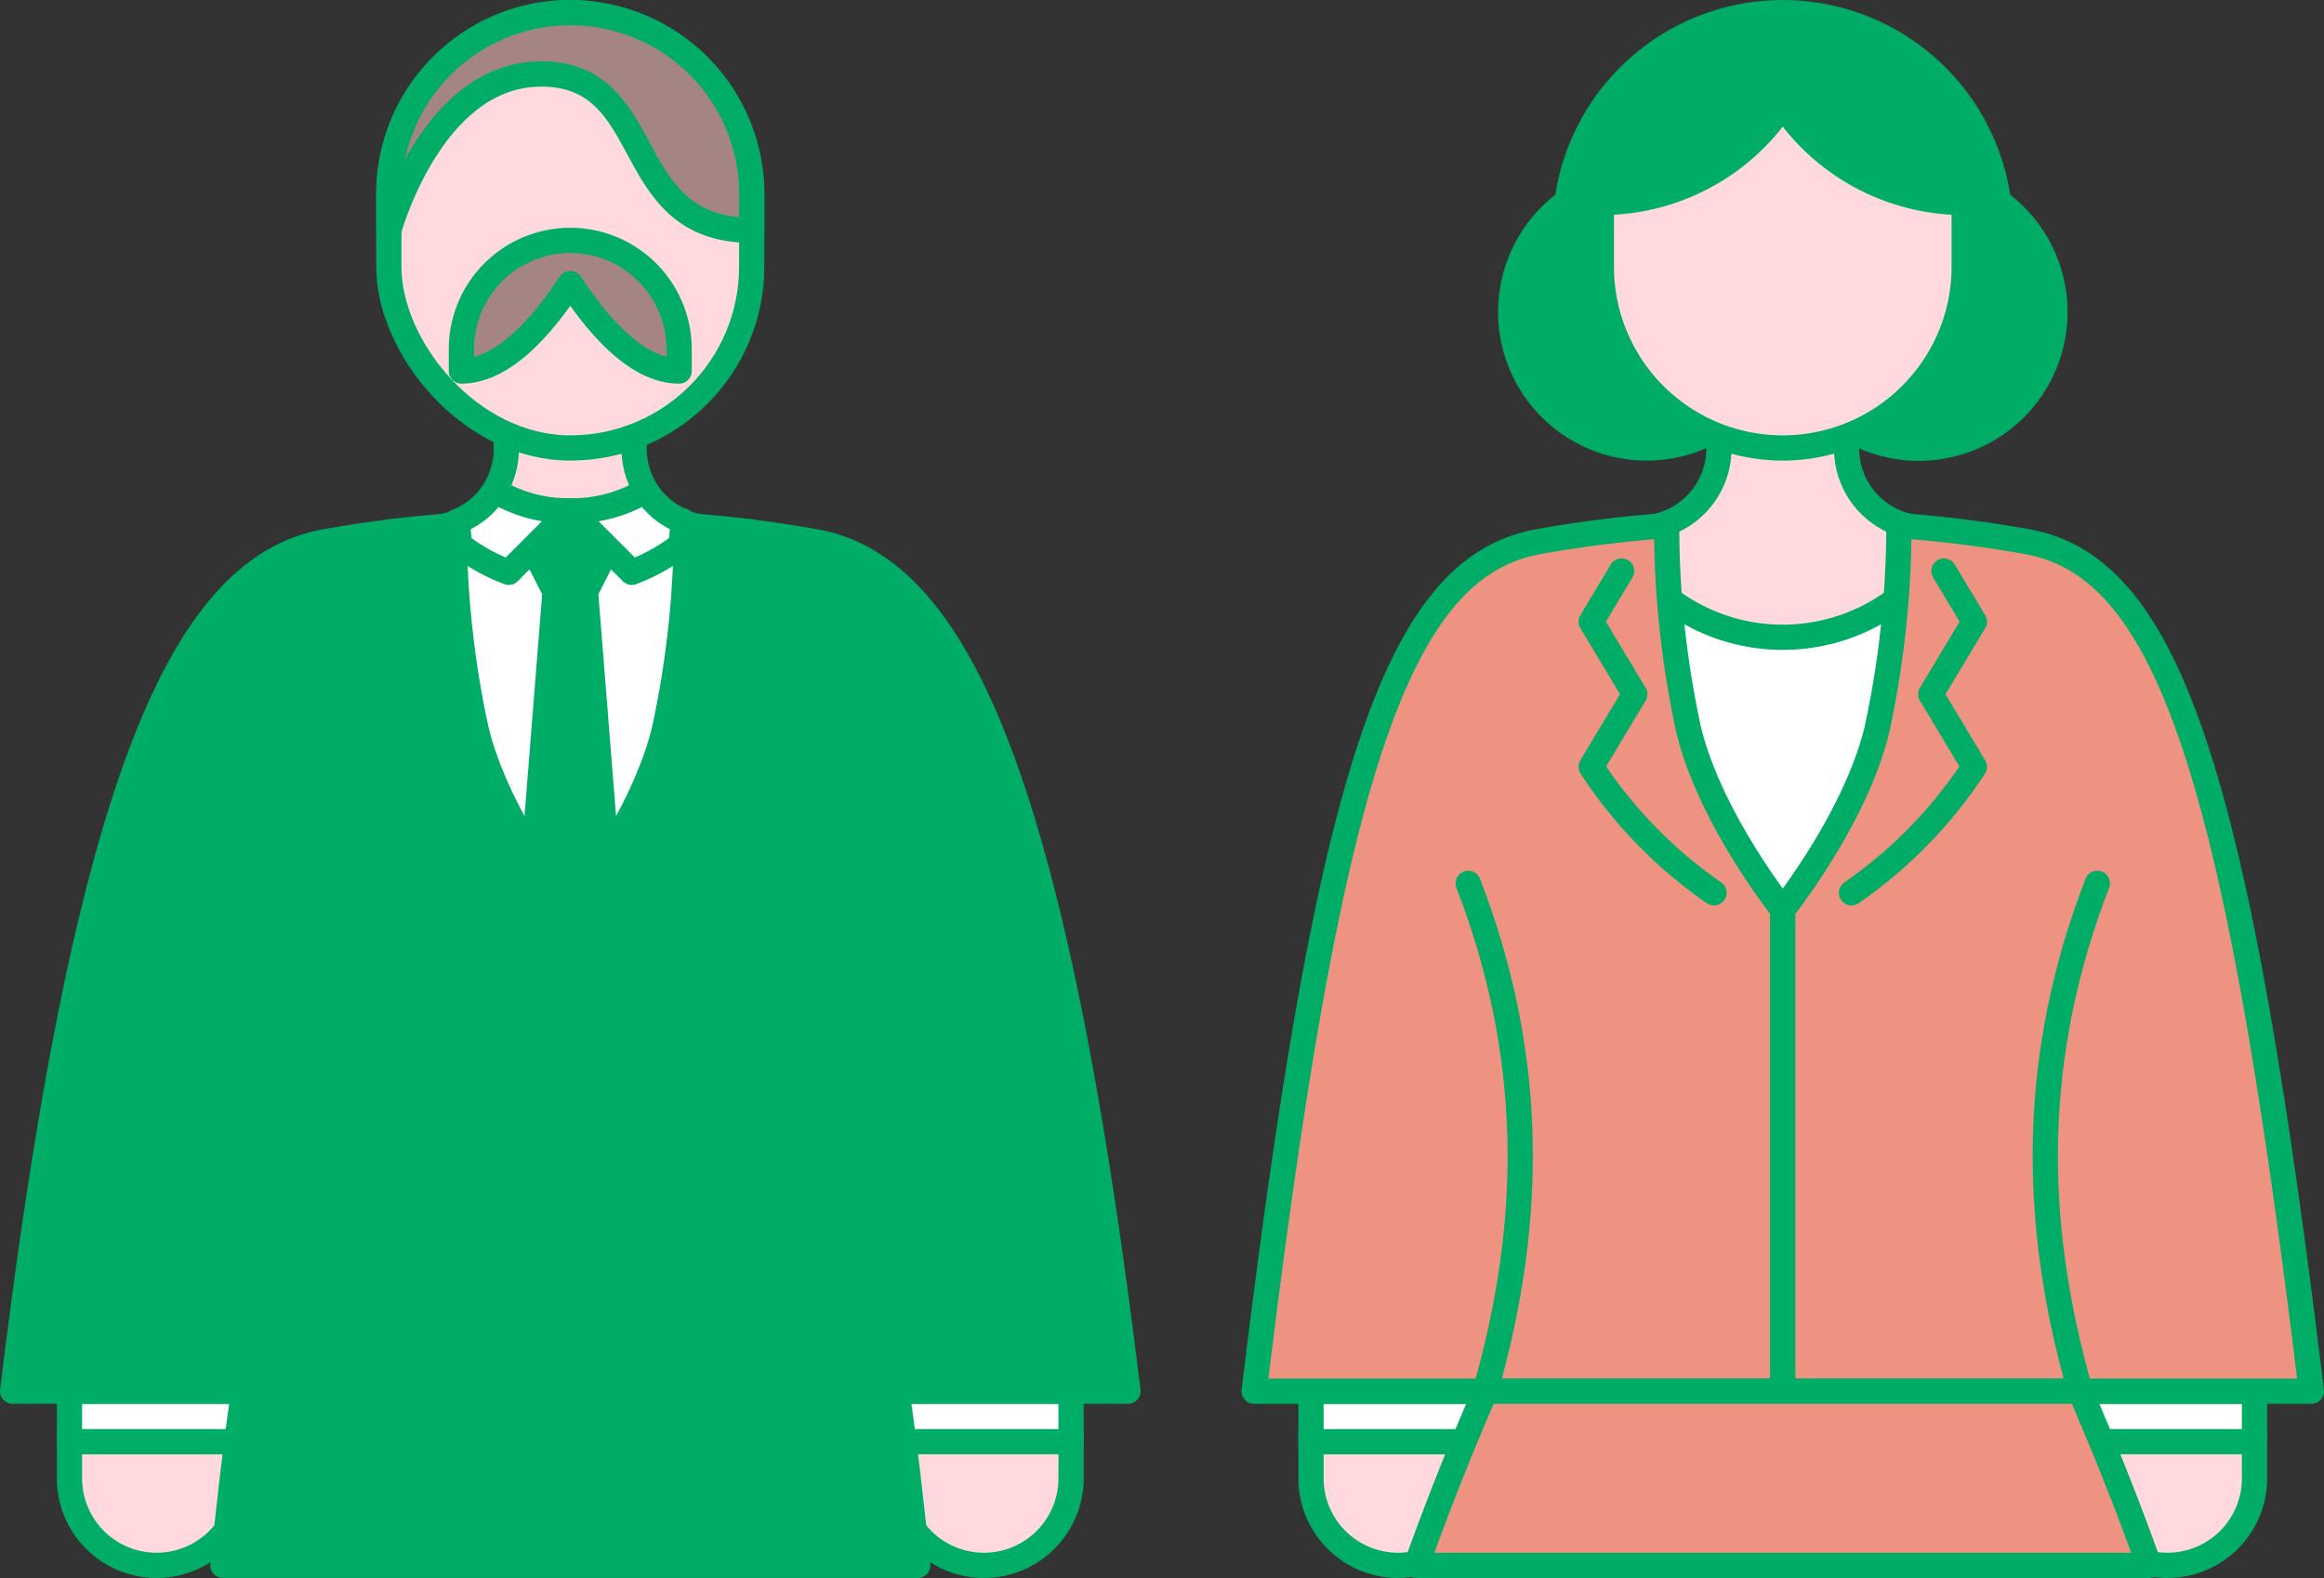
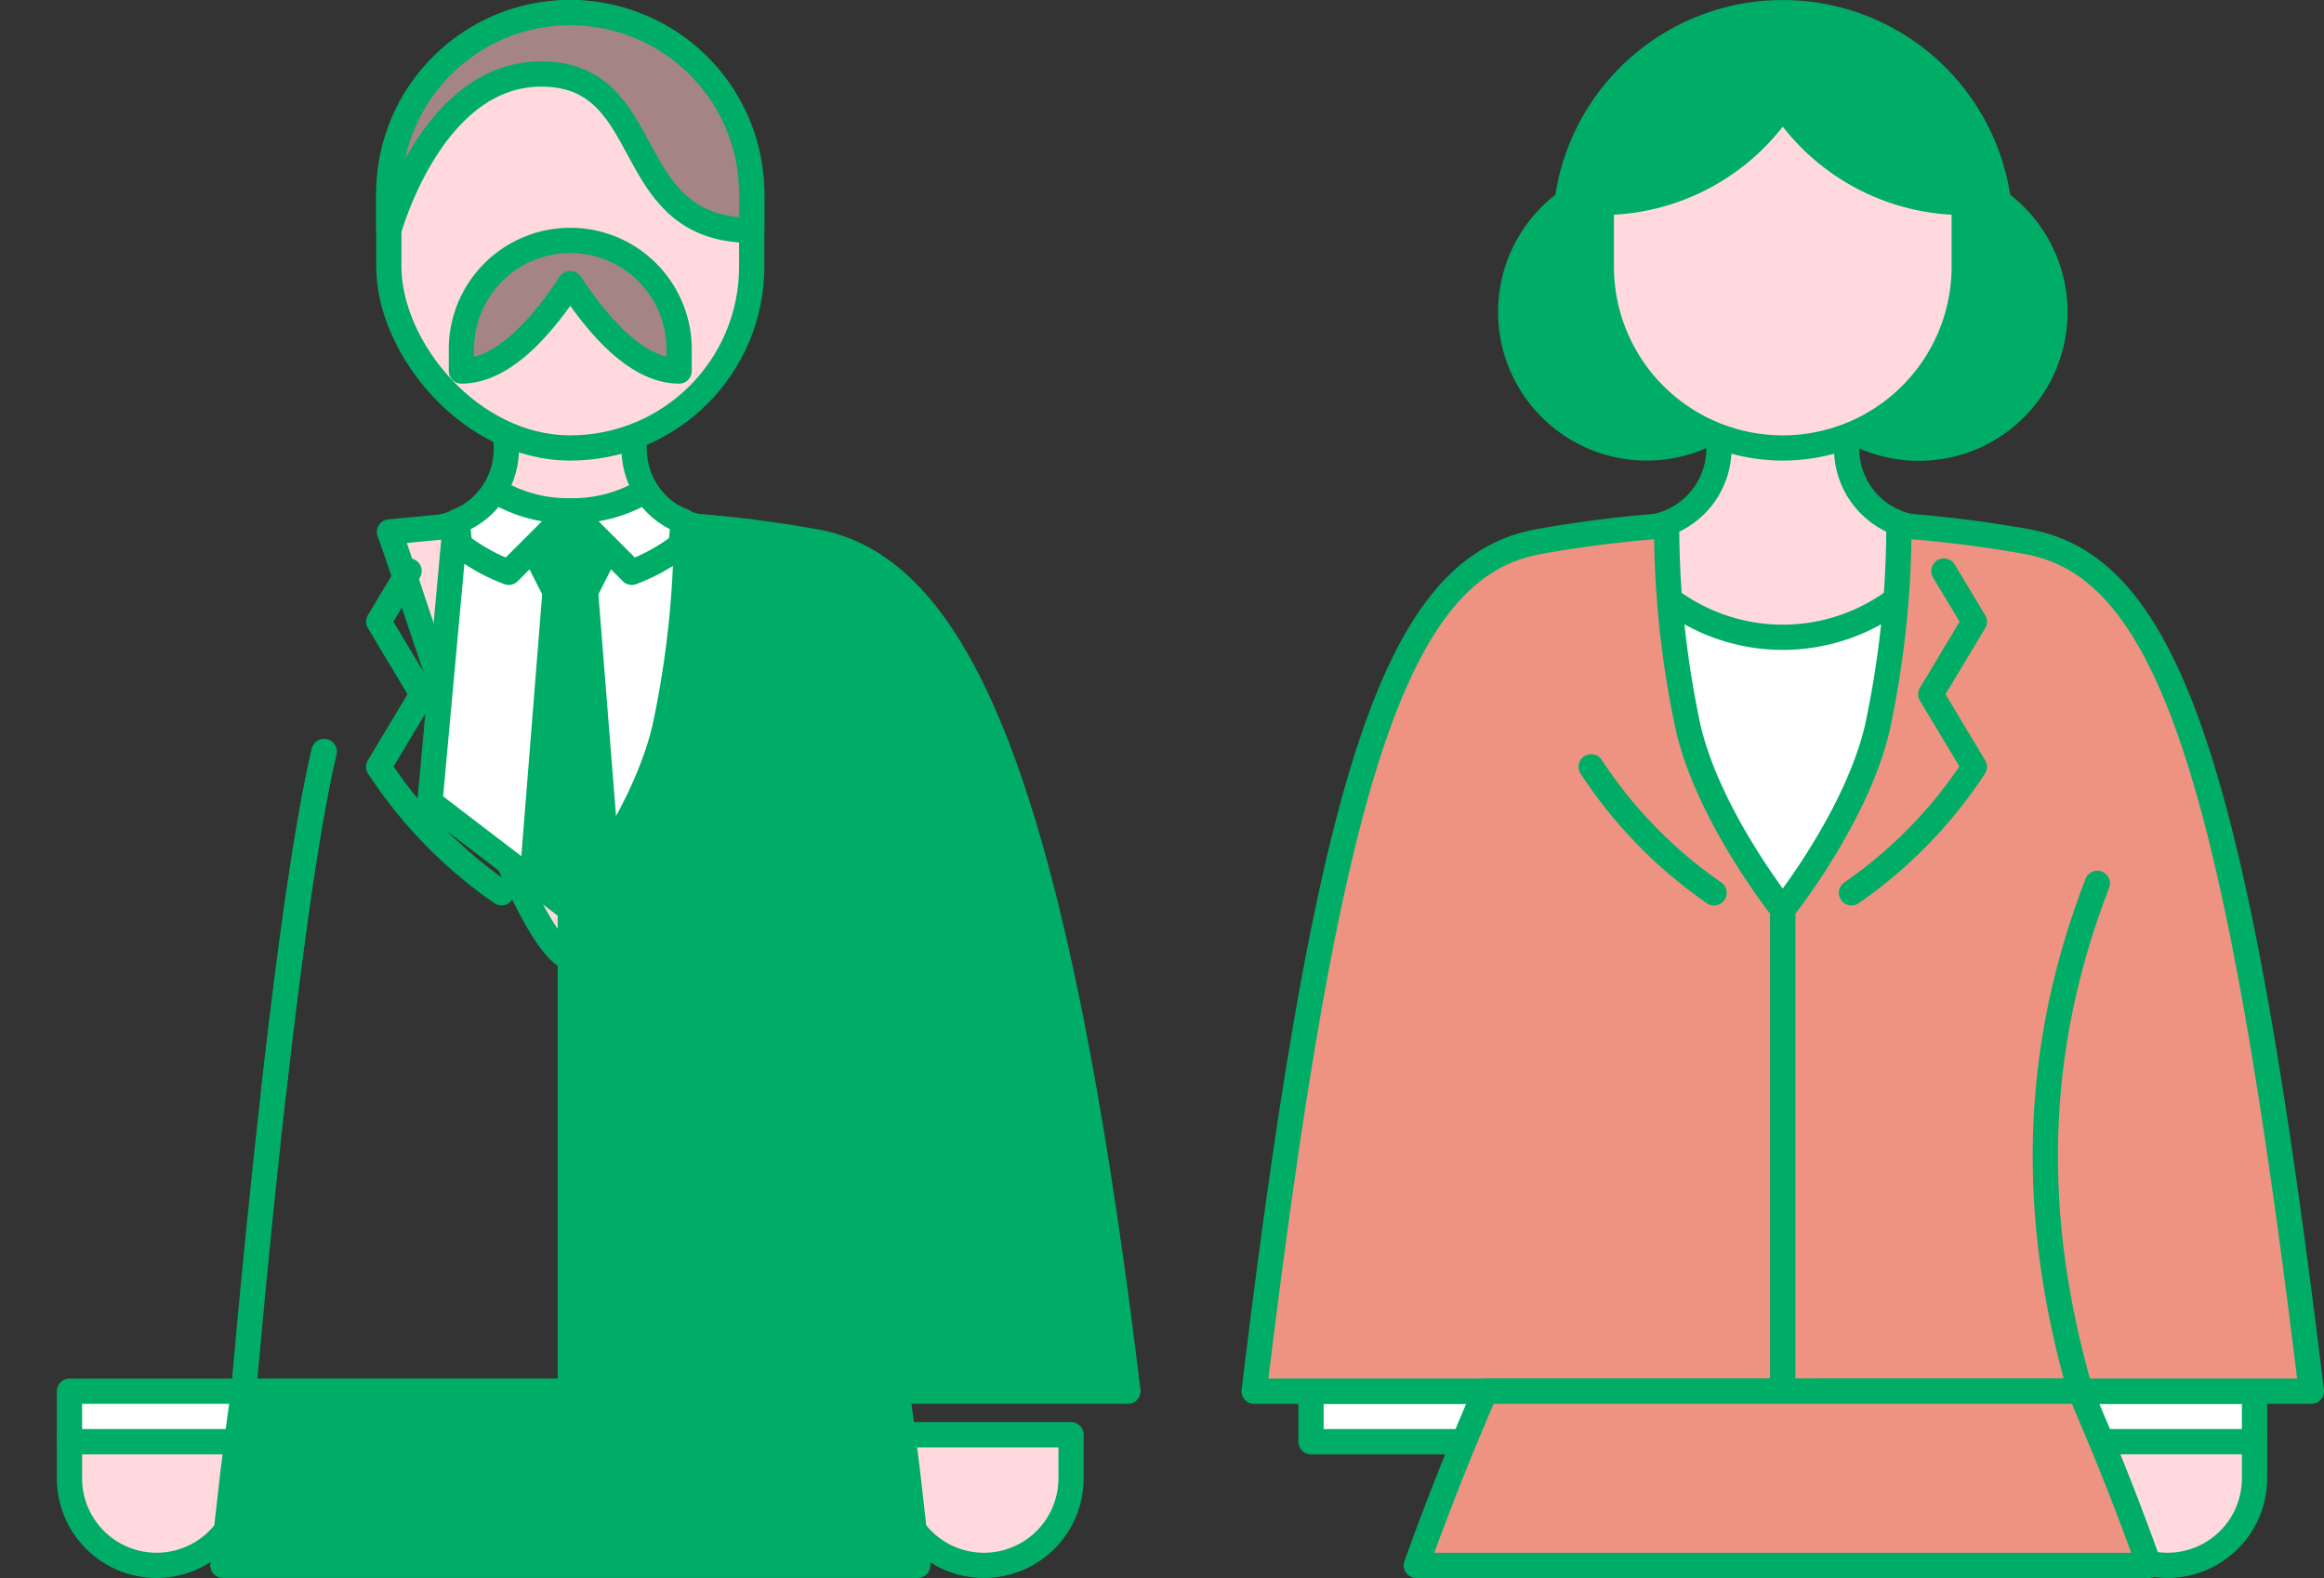
<svg xmlns="http://www.w3.org/2000/svg" width="184.117" height="125.052" viewBox="0 0 184.117 125.052">
  <rect x="0" y="0" width="184.117" height="125.052" fill="#333333" stroke="none" />
  <g id="グループ_9059" data-name="グループ 9059" transform="translate(-521.228 -8209.197)">
    <g id="グループ_9057" data-name="グループ 9057">
      <path id="長方形_245" data-name="長方形 245" d="M0,0H13.8a0,0,0,0,1,0,0V3.45a6.9,6.9,0,0,1-6.9,6.9h0A6.9,6.9,0,0,1,0,3.45V0A0,0,0,0,1,0,0Z" transform="translate(526.732 8322.897)" fill="#ffd9de" stroke="#00ad66" stroke-linecap="round" stroke-linejoin="round" stroke-width="2" />
      <path id="長方形_246" data-name="長方形 246" d="M6.9,0h0a6.9,6.9,0,0,1,6.9,6.9v3.45a0,0,0,0,1,0,0H0a0,0,0,0,1,0,0V6.9A6.9,6.9,0,0,1,6.9,0Z" transform="translate(606.082 8333.247) rotate(-180)" fill="#ffd9de" stroke="#00ad66" stroke-linecap="round" stroke-linejoin="round" stroke-width="2" />
      <path id="パス_10753" data-name="パス 10753" d="M580.731,8251.351c-1.725,4.577-10.051,32.224-14.329,33.8-4.266-1.576-12.592-29.223-14.317-33.8l3.864-.367a6.3,6.3,0,0,0,5.278-7.44h10.35a6.316,6.316,0,0,0,5.29,7.44Z" fill="#ffd9de" stroke="#00ad66" stroke-linecap="round" stroke-linejoin="round" stroke-width="2" />
      <path id="パス_10754" data-name="パス 10754" d="M557.21,8251.737l-1.923,21.029,11.12,8.5,16.617-19.319-7.673-11.446Z" fill="#fff" stroke="#00ad66" stroke-linecap="round" stroke-linejoin="round" stroke-width="2" />
      <rect id="長方形_247" data-name="長方形 247" width="13.8" height="4" transform="translate(526.732 8319.447)" fill="#fff" stroke="#00ad66" stroke-linecap="round" stroke-linejoin="round" stroke-width="2" />
-       <rect id="長方形_248" data-name="長方形 248" width="13.8" height="4" transform="translate(606.082 8323.446) rotate(-180)" fill="#fff" stroke="#00ad66" stroke-linecap="round" stroke-linejoin="round" stroke-width="2" />
      <g id="グループ_9052" data-name="グループ 9052">
        <path id="パス_10755" data-name="パス 10755" d="M569.369,8278.123l-2.967,2.967-2.956-2.967,1.753-22.034h2.416Z" fill="#00ad66" stroke="#00ad66" stroke-linecap="round" stroke-linejoin="round" stroke-width="2" />
        <path id="パス_10756" data-name="パス 10756" d="M569.369,8252.639l-1.753,3.45H565.2l-1.753-3.45,2.117-2.125a1.186,1.186,0,0,1,1.679,0Z" fill="#00ad66" stroke="#00ad66" stroke-linecap="round" stroke-linejoin="round" stroke-width="2" />
        <path id="パス_10757" data-name="パス 10757" d="M561.533,8254.551l4.874-4.874h0a11.178,11.178,0,0,1-5.974-1.605,5.963,5.963,0,0,1-2.97,2.433c.048.6.1,1.221.169,1.87A14.946,14.946,0,0,0,561.533,8254.551Z" fill="#fff" stroke="#00ad66" stroke-linecap="round" stroke-linejoin="round" stroke-width="2" />
      </g>
-       <path id="パス_10758" data-name="パス 10758" d="M557.207,8250.85a97.913,97.913,0,0,0-10.3,1.294c-11.3,2.122-18.857,19.3-24.679,67.3h44.179V8281.27s-5.845-7.315-7.487-14.383A76.6,76.6,0,0,1,557.207,8250.85Z" fill="#00ad66" stroke="#00ad66" stroke-linecap="round" stroke-linejoin="round" stroke-width="2" />
      <g id="グループ_9053" data-name="グループ 9053">
        <path id="パス_10759" data-name="パス 10759" d="M546.907,8268.763c-3.187,13.416-6.375,50.685-6.375,50.685" fill="none" stroke="#00ad66" stroke-linecap="round" stroke-linejoin="round" stroke-width="2" />
        <path id="パス_10760" data-name="パス 10760" d="M546.907,8268.763c-1.434,6.035-2.868,16.9-4.011,27.023" fill="none" stroke="#00ad66" stroke-linecap="round" stroke-linejoin="round" stroke-width="2" />
      </g>
      <g id="グループ_9054" data-name="グループ 9054">
        <rect id="長方形_249" data-name="長方形 249" width="28.75" height="34.5" rx="14.375" transform="translate(552.032 8210.197)" fill="#ffd9de" stroke="#00ad66" stroke-linecap="round" stroke-linejoin="round" stroke-width="2" />
        <path id="パス_10761" data-name="パス 10761" d="M568.128,8228.421a8.609,8.609,0,0,0-1.721-.173h0a8.623,8.623,0,0,0-8.625,8.625v1.725c3.6,0,6.771-4.139,8.625-6.929,1.854,2.79,5.024,6.929,8.625,6.929v-1.725A8.626,8.626,0,0,0,568.128,8228.421Z" fill="#a58484" stroke="#00ad66" stroke-linecap="round" stroke-linejoin="round" stroke-width="2" />
        <path id="パス_10762" data-name="パス 10762" d="M564.1,8215.062c9.322,0,6.094,12.386,16.685,12.386v-2.875a14.375,14.375,0,0,0-14.375-14.375h0a14.375,14.375,0,0,0-14.375,14.375v2.875S555.4,8215.062,564.1,8215.062Z" fill="#a58484" stroke="#00ad66" stroke-linecap="round" stroke-linejoin="round" stroke-width="2" />
      </g>
      <path id="パス_10763" data-name="パス 10763" d="M555.531,8252.714" fill="none" stroke="#00ad66" stroke-linecap="round" stroke-linejoin="round" stroke-width="2" />
      <path id="パス_10764" data-name="パス 10764" d="M554.49,8254.449" fill="none" stroke="#00ad66" stroke-linecap="round" stroke-linejoin="round" stroke-width="2" />
      <path id="パス_10765" data-name="パス 10765" d="M560.961,8279.949a36.3,36.3,0,0,1-9.731-9.985l3.45-5.75-3.45-5.75,2.409-4.015" fill="none" stroke="#00ad66" stroke-linecap="round" stroke-linejoin="round" stroke-width="2" />
      <path id="パス_10766" data-name="パス 10766" d="M561.811,8279.949" fill="none" stroke="#00ad66" stroke-linecap="round" stroke-linejoin="round" stroke-width="2" />
      <g id="グループ_9055" data-name="グループ 9055">
        <path id="パス_10767" data-name="パス 10767" d="M571.281,8254.551l-4.873-4.874h0a11.18,11.18,0,0,0,5.974-1.605,5.964,5.964,0,0,0,2.969,2.433q-.07.9-.168,1.87A14.936,14.936,0,0,1,571.281,8254.551Z" fill="#fff" stroke="#00ad66" stroke-linecap="round" stroke-linejoin="round" stroke-width="2" />
      </g>
      <path id="パス_10768" data-name="パス 10768" d="M575.608,8250.85a97.944,97.944,0,0,1,10.3,1.294c11.3,2.122,18.857,19.3,24.679,67.3H566.408V8281.27s5.846-7.315,7.488-14.383A76.6,76.6,0,0,0,575.608,8250.85Z" fill="#00ad66" stroke="#00ad66" stroke-linecap="round" stroke-linejoin="round" stroke-width="2" />
      <g id="グループ_9056" data-name="グループ 9056">
        <path id="パス_10769" data-name="パス 10769" d="M585.908,8268.763c3.187,13.416,6.374,50.685,6.374,50.685" fill="none" stroke="#00ad66" stroke-linecap="round" stroke-linejoin="round" stroke-width="2" />
        <path id="パス_10770" data-name="パス 10770" d="M585.908,8268.763c1.434,6.035,2.868,16.9,4.011,27.023" fill="none" stroke="#00ad66" stroke-linecap="round" stroke-linejoin="round" stroke-width="2" />
      </g>
      <path id="パス_10771" data-name="パス 10771" d="M577.284,8252.714" fill="none" stroke="#00ad66" stroke-linecap="round" stroke-linejoin="round" stroke-width="2" />
      <path id="パス_10772" data-name="パス 10772" d="M578.325,8254.449" fill="none" stroke="#00ad66" stroke-linecap="round" stroke-linejoin="round" stroke-width="2" />
-       <path id="パス_10773" data-name="パス 10773" d="M571.834,8279.963a36.305,36.305,0,0,0,9.75-10l-3.45-5.75,3.45-5.75-2.408-4.015" fill="none" stroke="#00ad66" stroke-linecap="round" stroke-linejoin="round" stroke-width="2" />
      <path id="パス_10774" data-name="パス 10774" d="M570.983,8279.963" fill="none" stroke="#00ad66" stroke-linecap="round" stroke-linejoin="round" stroke-width="2" />
      <path id="パス_10775" data-name="パス 10775" d="M568.912,8281.27" fill="none" stroke="#00ad66" stroke-linecap="round" stroke-linejoin="round" stroke-width="2" />
      <path id="パス_10776" data-name="パス 10776" d="M593.936,8333.246h-55.05c.517-5.152,1.069-9.832,1.644-13.8h51.75C592.867,8323.414,593.408,8328.094,593.936,8333.246Z" fill="#00ad66" stroke="#00ad66" stroke-linecap="round" stroke-linejoin="round" stroke-width="2" />
    </g>
    <g id="グループ_9058" data-name="グループ 9058">
-       <path id="長方形_250" data-name="長方形 250" d="M0,0H13.8a0,0,0,0,1,0,0V3.45a6.9,6.9,0,0,1-6.9,6.9h0A6.9,6.9,0,0,1,0,3.45V0A0,0,0,0,1,0,0Z" transform="translate(625.091 8322.896)" fill="#ffd9de" stroke="#00ad66" stroke-linecap="round" stroke-linejoin="round" stroke-width="2" />
      <path id="長方形_251" data-name="長方形 251" d="M6.9,0h0a6.9,6.9,0,0,1,6.9,6.9v3.45a0,0,0,0,1,0,0H0a0,0,0,0,1,0,0V6.9A6.9,6.9,0,0,1,6.9,0Z" transform="translate(699.841 8333.247) rotate(180)" fill="#ffd9de" stroke="#00ad66" stroke-linecap="round" stroke-linejoin="round" stroke-width="2" />
      <rect id="長方形_252" data-name="長方形 252" width="30" height="30" transform="translate(647.466 8254.162)" fill="#fff" stroke="#00ad66" stroke-linecap="round" stroke-linejoin="round" stroke-width="2" />
      <path id="パス_10777" data-name="パス 10777" d="M662.466,8259.7a14.987,14.987,0,0,0,13.467-8.425l-3.007-.29a6.3,6.3,0,0,1-5.285-7.436h-10.35a6.3,6.3,0,0,1-5.285,7.436l-3.007.29A14.987,14.987,0,0,0,662.466,8259.7Z" fill="#ffd9de" stroke="#00ad66" stroke-linecap="round" stroke-linejoin="round" stroke-width="2" />
      <rect id="長方形_253" data-name="長方形 253" width="13.8" height="4" transform="translate(625.091 8319.447)" fill="#fff" stroke="#00ad66" stroke-linecap="round" stroke-linejoin="round" stroke-width="2" />
      <rect id="長方形_254" data-name="長方形 254" width="13.8" height="4" transform="translate(699.841 8323.446) rotate(-180)" fill="#fff" stroke="#00ad66" stroke-linecap="round" stroke-linejoin="round" stroke-width="2" />
      <path id="パス_10778" data-name="パス 10778" d="M679.552,8225.183a17.233,17.233,0,0,0-34.171,0,10.777,10.777,0,1,0,11.631-.633,20.839,20.839,0,0,0,5.454-5.561,20.838,20.838,0,0,0,5.454,5.561,10.786,10.786,0,1,0,11.632.633Z" fill="#00ad66" stroke="#00ad66" stroke-linecap="round" stroke-linejoin="round" stroke-width="2" />
      <path id="パス_10779" data-name="パス 10779" d="M662.466,8217.524a17.231,17.231,0,0,1-14.375,7.716v5.082a14.375,14.375,0,0,0,28.75,0v-5.082A17.233,17.233,0,0,1,662.466,8217.524Z" fill="#ffd9de" stroke="#00ad66" stroke-linecap="round" stroke-linejoin="round" stroke-width="2" />
      <path id="パス_10780" data-name="パス 10780" d="M654.978,8266.887a76.555,76.555,0,0,1-1.712-16.037,97.909,97.909,0,0,0-10.3,1.294c-.106.02-.209.051-.313.072-11.085,2.384-16.3,19.683-22.066,67.231h41.879V8281.27S656.62,8273.954,654.978,8266.887Z" fill="#ee9381" stroke="#00ad66" stroke-linecap="round" stroke-linejoin="round" stroke-width="2" />
-       <path id="パス_10781" data-name="パス 10781" d="M657.02,8279.95a36.3,36.3,0,0,1-9.731-9.986l3.45-5.75-3.45-5.75,2.409-4.015" fill="none" stroke="#00ad66" stroke-linecap="round" stroke-linejoin="round" stroke-width="2" />
-       <path id="パス_10782" data-name="パス 10782" d="M638.891,8319.447c3.954-13.725,3.839-26.837-1.345-40.25" fill="none" stroke="#00ad66" stroke-linecap="round" stroke-linejoin="round" stroke-width="2" />
+       <path id="パス_10781" data-name="パス 10781" d="M657.02,8279.95a36.3,36.3,0,0,1-9.731-9.986" fill="none" stroke="#00ad66" stroke-linecap="round" stroke-linejoin="round" stroke-width="2" />
      <path id="パス_10783" data-name="パス 10783" d="M669.954,8266.887a76.555,76.555,0,0,0,1.712-16.037,97.909,97.909,0,0,1,10.3,1.294c.106.02.209.051.313.072,11.085,2.384,16.3,19.683,22.066,67.231H662.466V8281.27S668.312,8273.954,669.954,8266.887Z" fill="#ee9381" stroke="#00ad66" stroke-linecap="round" stroke-linejoin="round" stroke-width="2" />
      <path id="パス_10784" data-name="パス 10784" d="M667.913,8279.949a36.306,36.306,0,0,0,9.73-9.985l-3.45-5.75,3.45-5.75-2.409-4.015" fill="none" stroke="#00ad66" stroke-linecap="round" stroke-linejoin="round" stroke-width="2" />
      <path id="パス_10785" data-name="パス 10785" d="M686.041,8319.447c-3.954-13.725-3.839-26.837,1.345-40.25" fill="none" stroke="#00ad66" stroke-linecap="round" stroke-linejoin="round" stroke-width="2" />
      <path id="パス_10786" data-name="パス 10786" d="M691.494,8333.249h-58.06q2.16-6.031,4.67-11.94l.79-1.859h47.15l.78,1.859Q689.344,8327.219,691.494,8333.249Z" fill="#ee9381" stroke="#00ad66" stroke-linecap="round" stroke-linejoin="round" stroke-width="2" />
    </g>
  </g>
</svg>